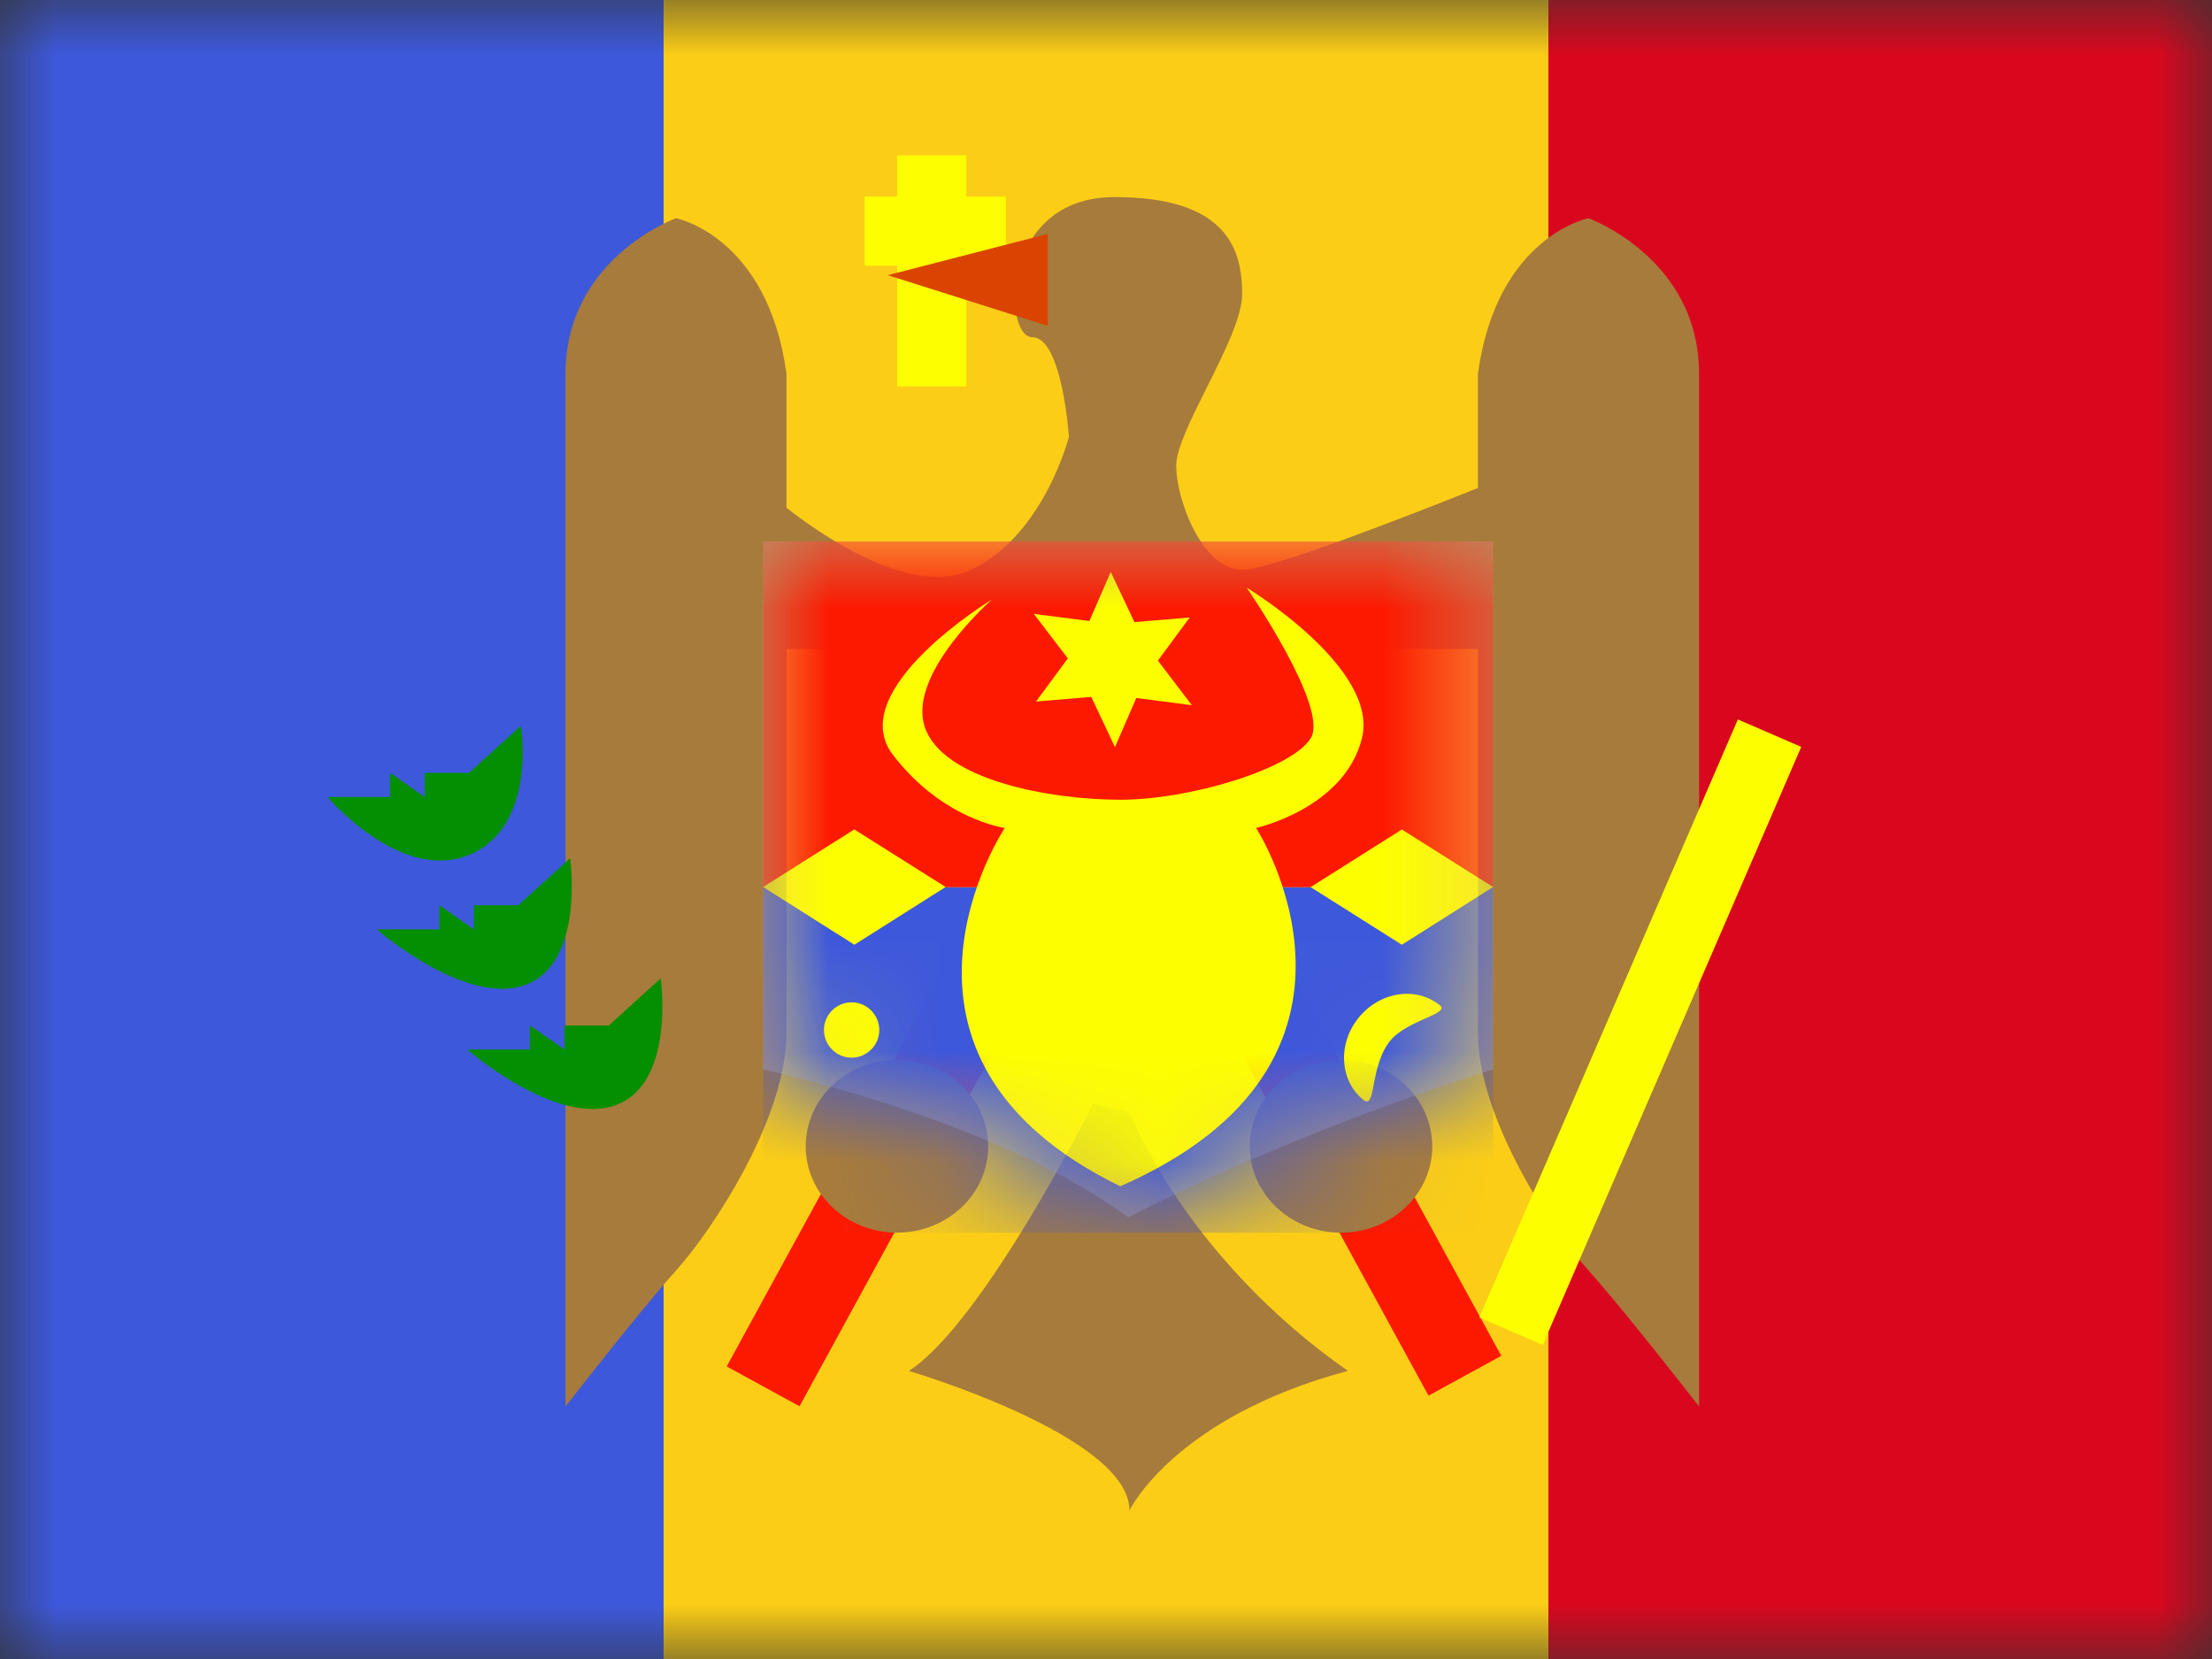
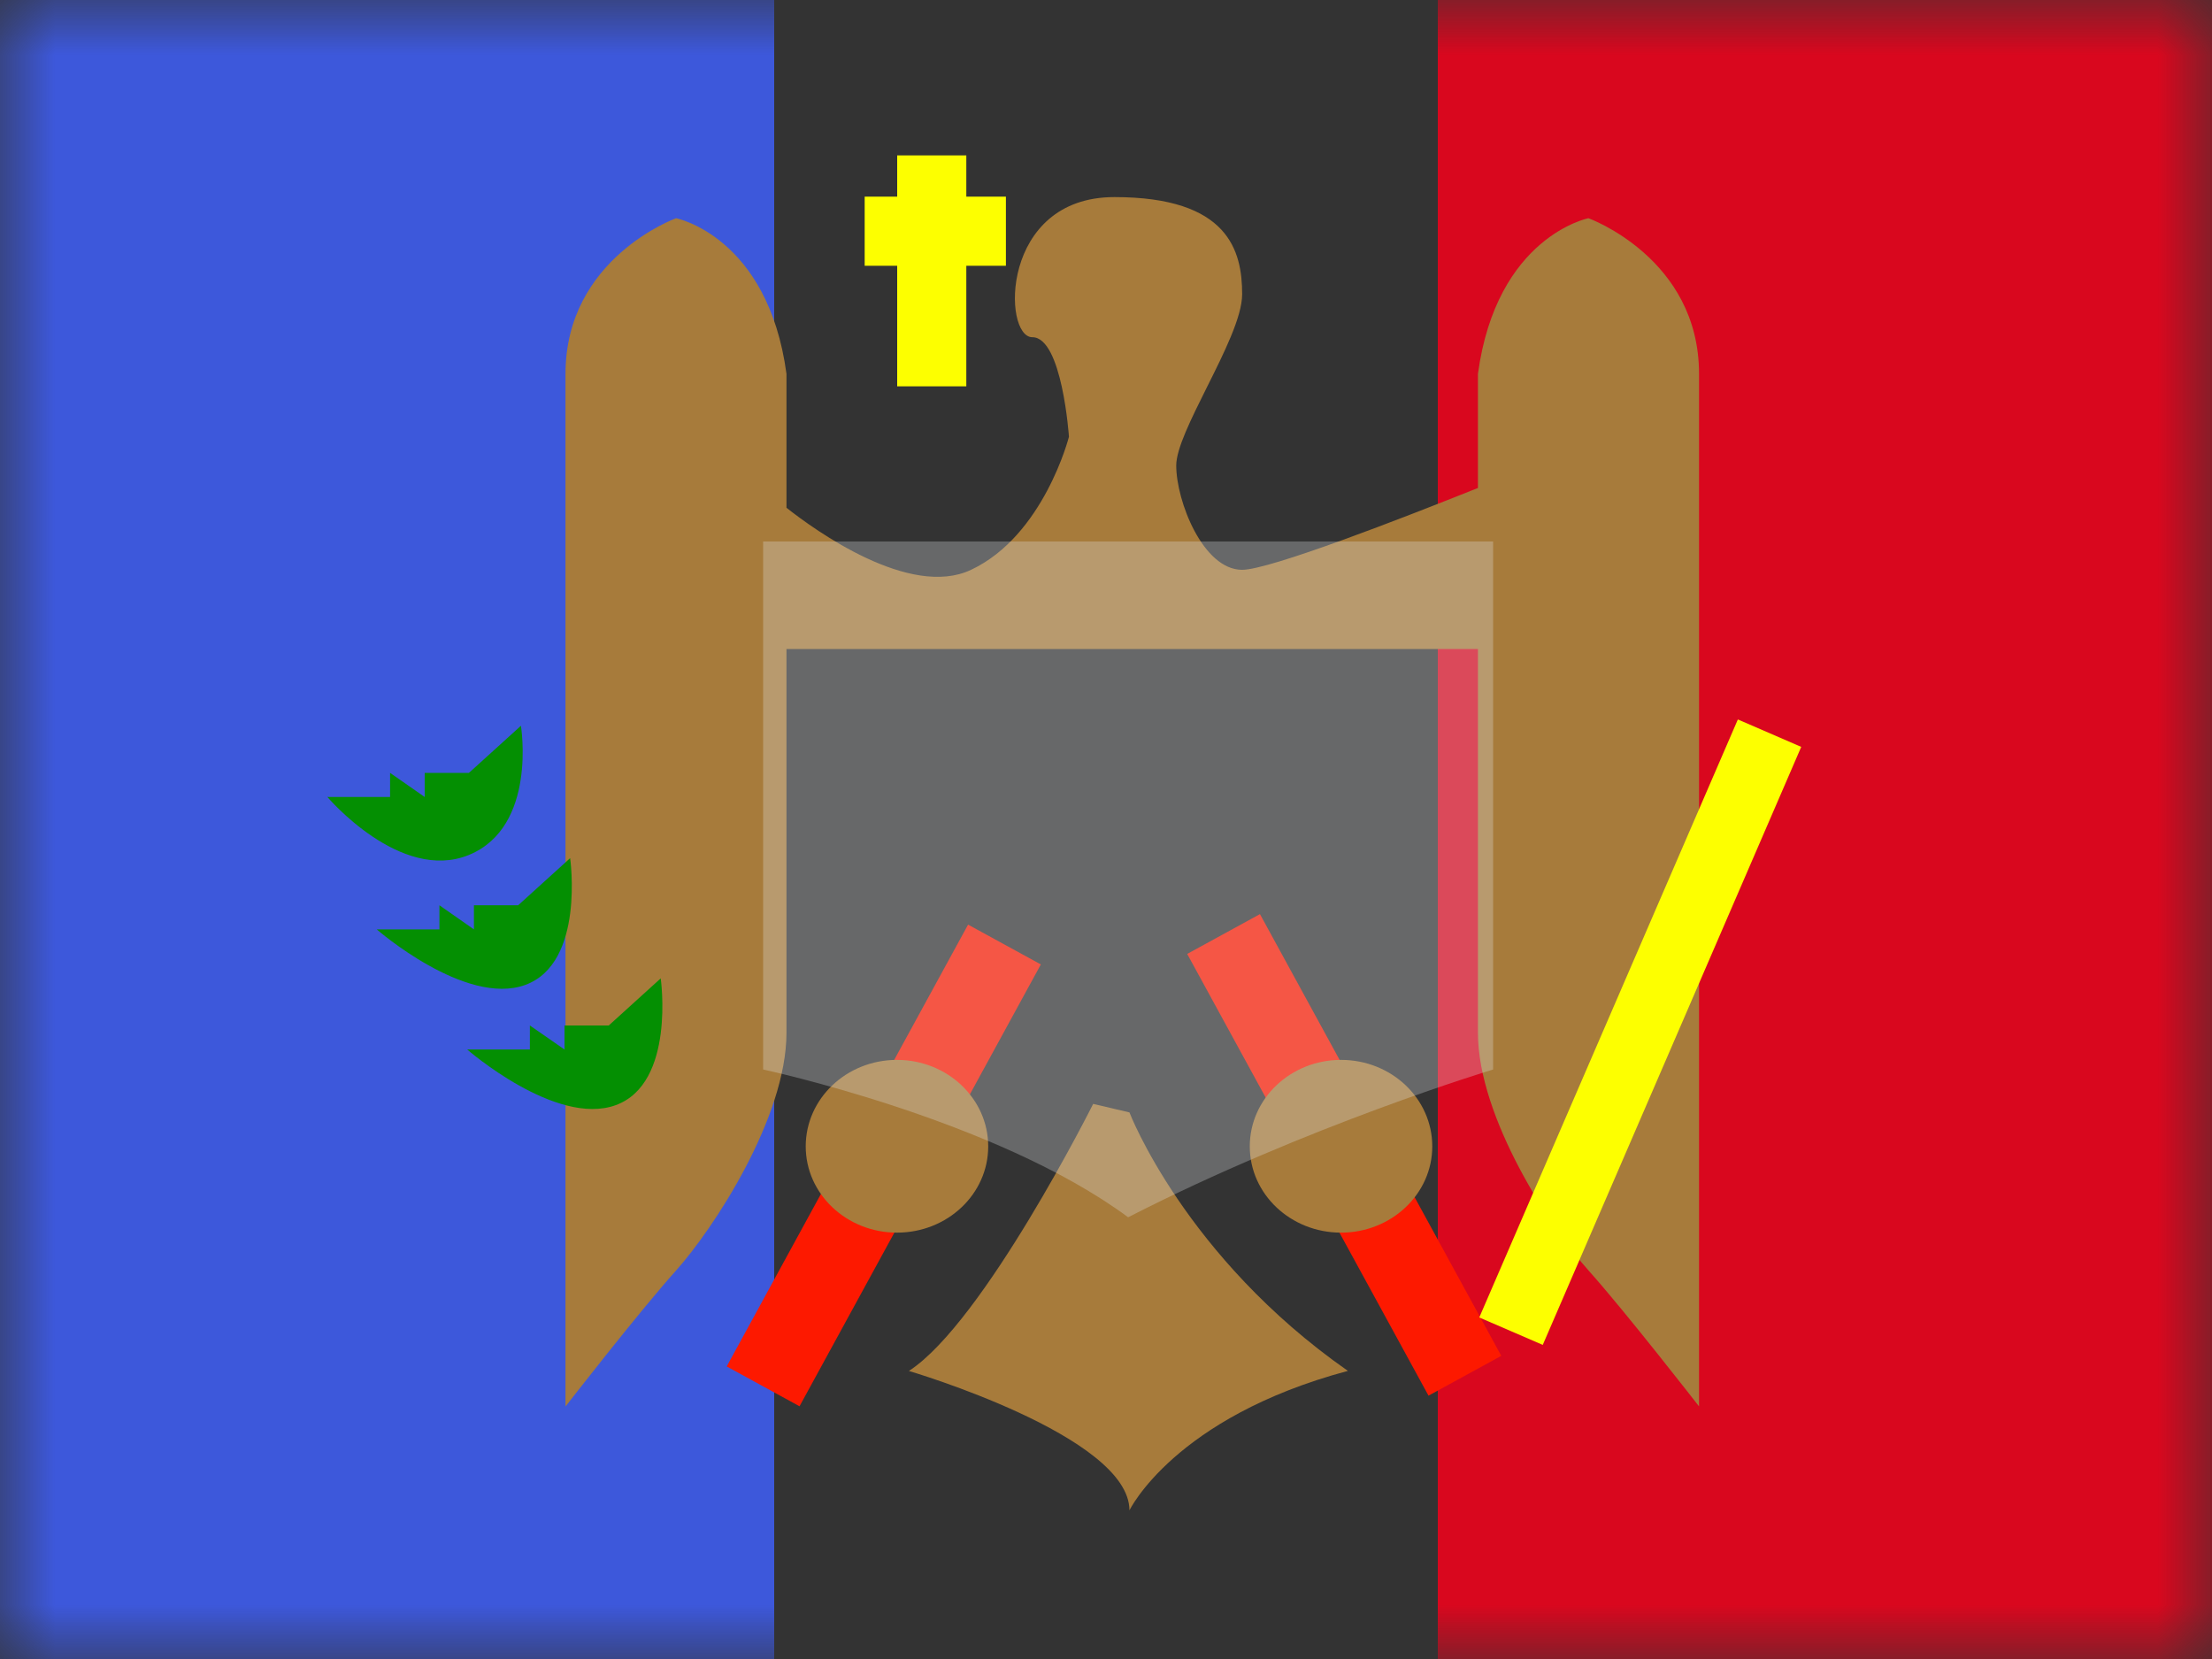
<svg xmlns="http://www.w3.org/2000/svg" width="20" height="15" fill="none">
  <rect width="100%" height="100%" fill="#333333" stroke="none" />
  <mask id="a" maskUnits="userSpaceOnUse" x="0" y="0" width="20" height="15">
    <path fill="#fff" d="M0 0h20v15H0z" />
  </mask>
  <g mask="url(#a)">
    <path fill-rule="evenodd" clip-rule="evenodd" d="M13 0h7v15h-7V0z" fill="#D9071E" />
    <path fill-rule="evenodd" clip-rule="evenodd" d="M0 0h7v15H0V0z" fill="#3D58DB" />
-     <path fill-rule="evenodd" clip-rule="evenodd" d="M6 0h8v15H6V0z" fill="#FBCD17" />
    <path fill-rule="evenodd" clip-rule="evenodd" d="M13.574 12.259l-.658.36-2.182-3.994.658-.36 2.182 3.994zm-7.003.096l.658.36L9.411 8.72l-.658-.36-2.182 3.994z" fill="#FD1900" />
    <path fill-rule="evenodd" clip-rule="evenodd" d="M7.111 5.868v3.47c0 .77-.663 1.775-.998 2.149-.335.373-1 1.23-1 1.23V3.38c0-1.047 1-1.407 1-1.407s.83.164.998 1.407v1.211c.257.203 1.115.823 1.669.561.658-.31.885-1.203.885-1.203s-.061-.9-.331-.9-.292-1.267.742-1.267 1.155.488 1.155.878c0 .204-.164.532-.32.844-.141.283-.276.553-.276.705 0 .321.242.943.596.943.248 0 1.442-.464 2.132-.74V3.38c.169-1.243.999-1.407.999-1.407s1 .36 1 1.407v9.336s-.665-.856-1-1.23c-.335-.373-.999-1.378-.999-2.148v-3.47H7.111zm1.108 6.527c.676-.44 1.665-2.414 1.665-2.414l.328.077s.501 1.307 1.975 2.337c-1.57.42-1.975 1.261-1.975 1.261 0-.673-1.993-1.26-1.993-1.26zm-.109-1.25c.456 0 .825-.349.825-.78 0-.432-.37-.782-.825-.782-.456 0-.825.35-.825.782 0 .431.37.78.825.78zm4.84-.78c0 .431-.37.78-.825.78-.456 0-.825-.349-.825-.78 0-.432.37-.782.825-.782.456 0 .825.35.825.782z" fill="#A77B3B" />
    <path d="M15.713 6.505l.573.248-2.337 5.407-.574-.248 2.338-5.407z" fill="#FDFF00" />
    <path opacity=".3" fill-rule="evenodd" clip-rule="evenodd" d="M6.9 4.896h6.6V9.67s-1.68.506-3.3 1.336C9.004 10.12 6.9 9.67 6.9 9.67V4.896z" fill="#E1E5E8" />
    <mask id="b" maskUnits="userSpaceOnUse" x="6" y="4" width="8" height="8">
-       <path fill-rule="evenodd" clip-rule="evenodd" d="M6.9 4.896h6.6V9.67s-1.68.506-3.3 1.336C9.004 10.12 6.9 9.67 6.9 9.67V4.896z" fill="#fff" />
-     </mask>
+       </mask>
    <g mask="url(#b)">
      <path fill="#3D58DB" d="M6.9 8.021h6.6v3.125H6.9z" />
-       <path fill="#FD1900" d="M6.9 4.896h6.6v3.125H6.9z" />
      <path fill-rule="evenodd" clip-rule="evenodd" d="M9.867 6.301l-.5.042.288-.39-.307-.402.502.064.193-.444.214.454.5-.042-.288.39.307.403-.502-.065-.193.444-.214-.454z" fill="#FDFF00" />
      <path fill-rule="evenodd" clip-rule="evenodd" d="M8.969 5.42s-1.344.817-.896 1.404c.448.587 1.012.662 1.012.662s-1.375 2.062 1.044 3.24c2.59-1.137 1.228-3.24 1.228-3.24s.798-.176.957-.81c.16-.635-1.042-1.363-1.042-1.363s.75 1.087.579 1.362c-.171.276-1.089.556-1.722.556s-1.61-.178-1.768-.659c-.158-.481.608-1.152.608-1.152z" fill="#FDFF00" />
      <path fill-rule="evenodd" clip-rule="evenodd" d="M7.725 7.5l.825.52-.825.522L6.9 8.02l.825-.521zm4.95 0l.825.52-.825.522-.825-.521.825-.521zM7.7 9.563a.25.25 0 100-.5.25.25 0 000 .5zm5.319-.473c-.215-.175-.544-.124-.735.112-.191.236-.172.568.042.742.117.095.056-.28.233-.52.148-.2.558-.255.46-.335z" fill="#FDFF00" />
    </g>
    <path fill-rule="evenodd" clip-rule="evenodd" d="M2.96 7.206s.66.778 1.28.524c.62-.255.47-1.168.47-1.168l-.47.426h-.4v.218l-.313-.218v.218H2.96zm.446 1.197s.803.7 1.344.502c.541-.198.405-1.146.405-1.146l-.47.426h-.4v.218l-.312-.218v.218h-.567zm2.162 1.589c-.54.198-1.344-.503-1.344-.503h.567v-.217l.313.217v-.217h.4l.47-.426s.135.948-.406 1.146z" fill="#048F02" />
    <path fill-rule="evenodd" clip-rule="evenodd" d="M8.737 1.405h-.625v.373h-.294v.625h.294v1.09h.625v-1.09h.358v-.625h-.358v-.373z" fill="#FDFF00" />
-     <path fill-rule="evenodd" clip-rule="evenodd" d="M9.474 2.115l-1.448.373 1.448.458v-.83z" fill="#DB4400" />
  </g>
</svg>